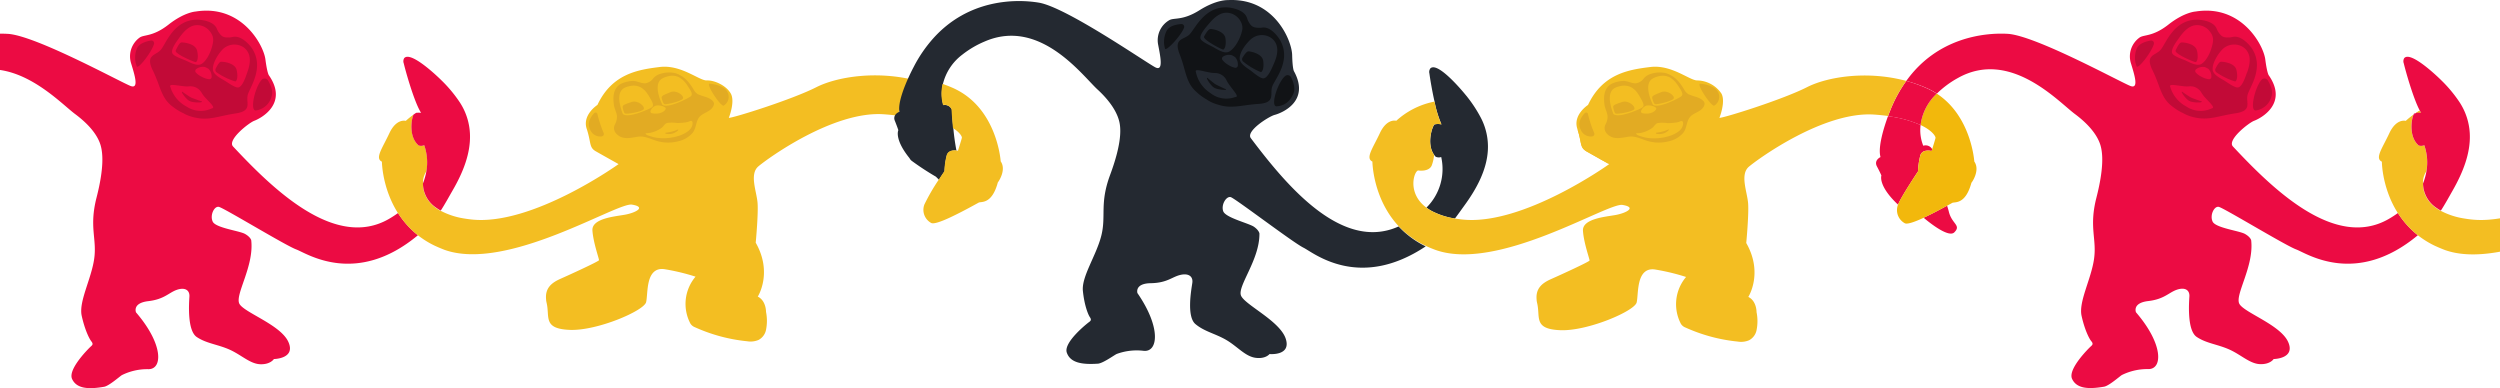
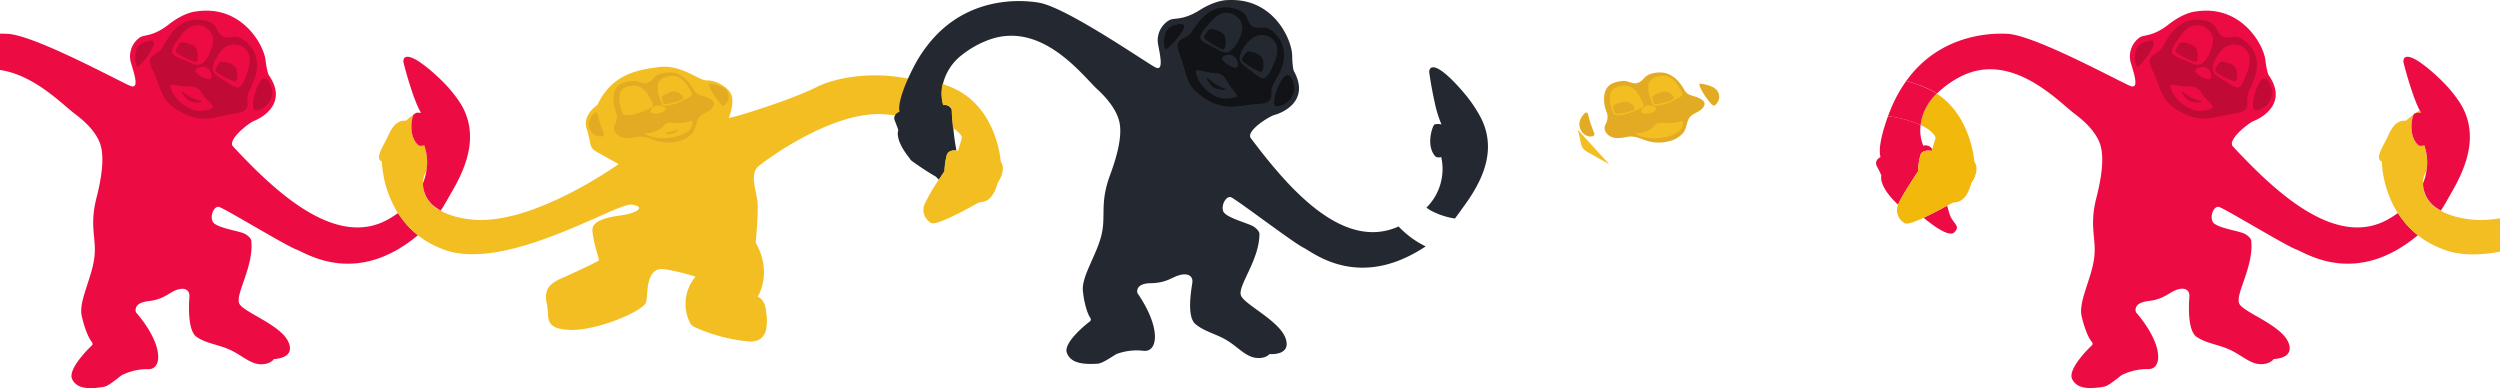
<svg xmlns="http://www.w3.org/2000/svg" width="1920" height="298" fill="none">
  <g clip-path="url(#clip0)">
    <path d="M319.297 179.285a68.623 68.623 0 01-13.604-15.685 81.479 81.479 0 01-7.173 4.639c-41.149 23.551-88.681-22.738-119.548-55.757-4.638-4.974 12.122-18.148 16.306-19.726 5.356-2.008 26.133-13.198 11.381-34.717 0 0-1.339-1.004-2.821-12.409-1.482-11.405-18.554-42.415-53.581-36.773 0 0-8.536.407-20.802 10.019-12.265 9.611-18.984 7.483-22.355 10.09a17.813 17.813 0 00-6.575 19.127c2.917 9.564 6.336 20.204 0 18.028C94.189 63.945 27.553 27.244 5.986 26-9.005 25.14-36.477 27.794-59 47.71v18.816l2.63 1.1a54.731 54.731 0 017.866 4.256 72.64 72.64 0 0116.115-11.955c40.192-22.57 77.18 18.076 90.044 27.64 12.863 9.564 17.908 18.075 19.63 24.053 1.721 5.977 2.725 17.215-3.133 40.096-5.857 22.882.43 31.633-1.84 47.222-2.272 15.589-11.955 32.756-9.564 43.587 2.39 10.831 5.834 17.645 7.364 19.582 1.53 1.936 1.076 2.725-.215 3.849-1.292 1.124-18.028 17.55-14.538 25.105 3.491 7.556 12.649 8.034 24.34 6.025 3.754-.43 11.955-7.77 13.892-8.99a43.977 43.977 0 0120.443-4.566c10.974 0 11.5-19.128-9.564-43.611 0 0-3.085-7.173 9.396-8.632 12.481-1.458 15.757-6.599 22.045-8.727 6.288-2.128 9.851.383 9.564 5.189-.287 4.805-1.841 26.061 5.642 31.082 7.484 5.021 16.307 5.667 25.321 9.731 9.013 4.065 15.636 10.879 23.455 11.166 7.818.287 10.472-3.993 10.472-3.993s17.072-.191 11.046-13.27c-6.025-13.078-33.616-22.283-37.49-29.05-3.873-6.766 11.405-28.859 9.014-48.991 0 0-.55-2.39-4.782-4.781-4.232-2.391-22.475-4.591-24.77-9.421-2.295-4.83 1.052-11.955 4.614-11.381 3.563.574 51.191 29.672 59.607 32.756 7.938 2.917 45.763 28.692 93.367-10.95l-1.674-1.363z" fill="#EC0B43" />
    <path d="M627.205 66.838c-18.65 9.564-63.839 23.695-67.473 23.695 0 0 5.021-12.457 1.506-18.698-3.514-6.24-12.624-10.305-18.434-10.066-5.81.24-19.678-12.337-36.151-10.305-16.474 2.033-36.558 5.093-47.819 29.122 0 0-11.788 7.555-8.249 18.339l.191.55c3.3 10.353 1.578 13.748 6.814 16.736 5.236 2.989 17.478 9.827 17.478 9.827s-66.66 47.819-113.212 42.511c-1.841-.215-3.61-.454-5.308-.741a57.87 57.87 0 01-17.741-5.738l-.382-.215c.004.063.004.127 0 .191-10.544-5.93-13.533-14.131-13.557-20.658v-.526a14.924 14.924 0 012.63-9.277 39.81 39.81 0 00-1.649-20.084 5.687 5.687 0 01-4.28.191c-7.771-6.622-5.571-20.036-3.993-23.646a61.482 61.482 0 00-5.93 4.782s-7.173-2.152-12.648 9.564c-5.475 11.715-11.214 19.127-5.69 21.781 0 0 .143 28.118 20.107 49.565a66.23 66.23 0 005.763 5.475 68.38 68.38 0 0014.871 9.564c2.391 1.1 4.782 2.104 7.173 3.036 47.82 17.335 132.555-36.557 144.103-34.668 11.549 1.888 2.535 6.336-5.379 7.746-7.914 1.411-25.607 2.846-24.962 12.17.646 9.325 5.212 21.83 5.045 22.762-.167.933-21.973 10.927-29.696 14.346-7.005 3.132-11.787 7.292-10.926 15.852 0 .932.263 1.913.478 2.965 2.391 10.592-2.989 19.582 17.86 20.371 20.849.789 56.905-14.681 58.483-21.328.789-3.251.646-9.97 2.056-15.684 1.411-5.715 4.663-10.831 12.338-9.564a165.07 165.07 0 0123.551 5.69 32.345 32.345 0 00-3.945 36.032 7.165 7.165 0 003.562 2.845 128.03 128.03 0 0040.001 10.736c2.953.51 5.99.162 8.751-1.004a11.22 11.22 0 005.762-7.747c.92-4.569.92-9.275 0-13.844 0 0 .143-8.536-6.336-11.692 0 0 11.692-18.171-1.578-41.411 0 0 2.056-21.519 1.434-30.341-.621-8.823-6.479-22.284.622-28.285 7.101-6.002 57.527-42.679 96.26-40.001 3.826.263 7.364.645 10.616 1.076.932-2.534 1.578-4.112 1.578-4.112a104.445 104.445 0 0112.337-22.978c-29.767-7.65-60.132-2.869-76.032 5.093z" fill="#F3BE22" />
    <path d="M1500.93 178.424c5.5-5.499-1.91-6.336-4.21-15.828-.35-1.41-.81-2.965-1.36-4.638-4.37 2.391-11.5 6.24-18.03 9.253 6.77 5.69 19.61 15.278 23.6 11.213zm-26.16-58.961c1.58-5.379 8.71-3.49 8.71-3.49l.43-1.411a5.77 5.77 0 00-6.84-2.63 31.963 31.963 0 01-2.06-15.924 86.707 86.707 0 00-25.03-6.766c-2.77 7.579-8.01 23.622-5.74 31.393 0 0-5.28 2.391-2.75 7.173 2.54 4.782 3.42 6.981 3.42 6.981s-2.87 7.699 12.79 22.404c2.39-6.145 15.35-25.56 15.35-25.56a56.82 56.82 0 011.72-12.17z" fill="#EC0B43" />
    <path d="M1516.26 124.054s-2.2-34.813-28.86-52.17a39.929 39.929 0 00-12.39 24.124c9.09 4.28 11.72 8.87 11.46 10.018-.27 1.148-1.8 6.169-2.56 8.536l-.43 1.41s-7.17-1.889-8.7 3.491a55.61 55.61 0 00-1.75 12.17s-13.05 19.415-15.35 25.559l-.14.359c-.91 2.58-.86 5.398.12 7.948a11.503 11.503 0 005.26 5.967c1.91 1.005 7.84-1.147 14.34-4.16 6.51-3.012 13.65-6.862 18.03-9.253l4.06-2.247c1.92-.933 10.12 1.578 14.71-15.47.19 0 6.96-9.492 2.2-16.282z" fill="#F2B80C" />
    <path d="M1464.04 62.152a104.541 104.541 0 00-12.48 23.025s-.65 1.578-1.58 4.112c8.64.99 17.08 3.271 25.03 6.767a39.929 39.929 0 0112.39-24.125 54.13 54.13 0 00-7.89-4.256 107.131 107.131 0 00-15.47-5.523z" fill="#EC0B43" />
    <path d="M1137.1 90.078a101.628 101.628 0 00-11.72-17.454c-2.84-3.49-21.32-25.44-26.85-20.108a4.615 4.615 0 00-.74 3.945c.48 3.706 1.96 12.792 3.92 21.519a86.531 86.531 0 005.36 17.597 10.88 10.88 0 00-5.36 0c-1.43.813-6.48 14.848-.26 23.408.34.454.72.908 1.12 1.363 1.34.637 2.88.722 4.28.239a41.728 41.728 0 01-.65 20.907 41.74 41.74 0 01-10.7 17.97c1.32.966 2.7 1.845 4.13 2.63a57.952 57.952 0 0017.74 5.738c2.61-3.443 5.05-6.91 7.34-10.09 9.57-13.102 17.08-27.352 17.96-42.248a48 48 0 00-5.57-25.416z" fill="#242931" />
-     <path d="M1388.01 66.838c-18.65 9.564-63.87 23.695-67.5 23.695 0 0 5.02-12.457 1.53-18.698a22.931 22.931 0 00-8-7.262 22.944 22.944 0 00-10.43-2.804c-5.81.24-19.68-12.337-36.18-10.305-16.5 2.033-36.53 5.093-47.82 29.122 0 0-11.79 7.555-8.22 18.339 0 .191 0 .358.16.55 3.33 10.353 1.58 13.748 6.82 16.736 5.24 2.989 17.5 9.827 17.5 9.827s-66.66 47.819-113.21 42.511c-1.87-.215-3.64-.454-5.33-.741a57.778 57.778 0 01-17.74-5.738 36.973 36.973 0 01-4.14-2.63c-14.87-11.07-9.56-27.616-6.38-28.524 0 0 8.15 1.363 10.47-3.754a31.618 31.618 0 001.86-8.201c-6.21-8.56-1.17-22.595.27-23.407 1.75-.448 3.59-.448 5.35 0a86.056 86.056 0 01-5.31-17.55l-1.86.406a60.741 60.741 0 00-27.5 14.346s-7.17-2.152-12.64 9.564c-5.48 11.716-11.22 19.128-5.7 21.782 0 0 .15 28.117 20.11 49.564a67.506 67.506 0 005.76 5.475 69.428 69.428 0 0014.88 9.564c2.27 1.1 4.66 2.104 7.17 3.037 47.72 17.765 132.58-36.247 144.13-34.358 11.54 1.889 2.53 6.336-5.36 7.746-7.89 1.411-25.61 2.846-24.98 12.17.62 9.325 5.21 21.83 5.06 22.762-.14.933-21.97 10.927-29.72 14.346-6.98 3.132-11.78 7.292-10.92 15.852 0 .933.26 1.913.48 2.965 2.39 10.592-2.99 19.582 17.86 20.371 20.85.789 56.9-14.681 58.48-21.328.79-3.251.64-9.97 2.08-15.684 1.43-5.715 4.64-10.831 12.31-9.564a164.991 164.991 0 0123.55 5.69 32.326 32.326 0 00-7.49 17.412c-.7 6.422.53 12.907 3.55 18.62a7.16 7.16 0 003.58 2.845 128.12 128.12 0 0040.01 10.736c2.94.509 5.97.16 8.72-1.004a11.23 11.23 0 003.76-3.222c1-1.34 1.68-2.886 2-4.525.93-4.569.93-9.275 0-13.844 0 0 .15-8.535-6.33-11.692 0 0 11.71-18.171-1.58-41.411 0 0 2.06-21.519 1.44-30.341-.63-8.823-6.48-22.284.62-28.285 7.1-6.001 57.55-42.679 96.26-40 3.82.262 7.36.645 10.61 1.075.94-2.534 1.58-4.112 1.58-4.112a104.36 104.36 0 0112.41-22.81c-29.84-8.058-60.18-3.276-76.03 4.686z" fill="#F3BE22" />
    <path d="M1854 87.257c-.23.217-.4.489-.5.789.62-.454 1.27-.885 1.92-1.315-.51.068-.99.248-1.42.526z" fill="#EC0B43" />
    <path d="M1859.31 86.683c-.33-.502-.67-1.1-1-1.722a75.48 75.48 0 00-2.89 1.77c1.29-.178 2.6-.194 3.89-.048z" fill="#F3BE22" />
    <path d="M1841.6 163.6a81.888 81.888 0 01-7.18 4.639c-41.15 23.551-88.68-22.738-119.54-55.757-4.64-4.974 12.12-18.148 16.3-19.726 5.36-2.008 26.13-13.198 11.38-34.717 0 0-1.34-1.004-2.82-12.409-1.48-11.405-18.58-42.415-53.58-36.773 0 0-8.56.407-20.8 10.019-12.24 9.611-18.99 7.483-22.36 10.09a17.826 17.826 0 00-6.28 8.535 17.884 17.884 0 00-.32 10.592c2.92 9.564 6.36 20.204 0 18.028-6.36-2.176-72.99-38.901-94.53-40.144-18.06-1.028-54.14 2.988-77.83 36.175 5.33 1.42 10.54 3.251 15.59 5.475a54.12 54.12 0 017.89 4.256 73.479 73.479 0 0116.11-11.955c40.08-22.57 77.06 18.076 89.9 27.64 12.84 9.564 17.91 18.123 19.66 24.101 1.74 5.977 2.72 17.215-3.13 40.096-5.86 22.881.4 31.632-1.85 47.221-2.24 15.589-11.95 32.757-9.56 43.588 2.39 10.831 5.91 17.645 7.46 19.462 1.55 1.817 1.08 2.726-.21 3.849-1.3 1.124-18.06 17.55-14.54 25.105 3.51 7.556 12.62 8.034 24.34 6.026 3.75-.431 11.95-7.771 13.87-8.99a44.156 44.156 0 0120.44-4.567c11 0 11.5-19.128-9.57-43.611 0 0-3.08-7.173 9.38-8.631 12.45-1.459 15.75-6.6 22.07-8.727 6.31-2.128 9.85.382 9.56 5.188-.29 4.806-1.87 26.061 5.62 31.082 7.48 5.021 16.16 5.643 25.2 9.732 9.04 4.088 15.64 10.878 23.45 11.165 7.82.287 10.45-3.921 10.45-3.921s17.07-.191 11.05-13.27c-6.03-13.078-33.52-22.283-37.35-29.05-3.82-6.766 11.41-28.859 9.02-48.991 0 0-.55-2.39-4.79-4.781-4.23-2.391-22.47-4.591-24.79-9.421-2.32-4.83 1.08-11.955 4.61-11.381 3.54.574 51.22 29.672 59.64 32.756 7.93 2.917 45.76 28.692 93.36-10.95-.62-.478-1.22-.957-1.79-1.459a68.658 68.658 0 01-13.53-15.589z" fill="#EC0B43" />
    <path d="M1235.92 126.134s-12.17-6.695-17.5-9.827c-5.33-3.132-3.49-6.479-6.82-16.737" fill="#F3BE22" />
    <path d="M1079.89 179.405a66.333 66.333 0 01-5.77-5.476l-.45.191c-43.4 19.128-85.813-31.895-113.022-67.998-4.112-5.428 13.939-16.737 18.291-17.885 5.523-1.434 27.351-10.4 14.943-33.33 0 0-1.219-1.147-1.506-12.648-.287-11.5-14.011-44.113-49.421-42.176 0 0-8.56-.502-21.734 7.77-13.174 8.273-19.677 5.476-23.312 7.7a17.79 17.79 0 00-8.535 18.338c1.888 9.803 4.184 20.777-1.818 17.956-6.001-2.821-68.5-46.337-89.804-49.828-17.836-2.94-54.179-2.75-81.292 27.76a104.39 104.39 0 00-14.681 21.518s-.813 1.506-2.008 3.921c-.479.98-1.028 2.128-1.602 3.371-3.658 7.915-8.656 20.371-7.412 27.233a7.551 7.551 0 00-2.893 2.033 4.616 4.616 0 00-.598 4.949c2.008 5.045 2.654 7.173 2.654 7.173s-3.347 6.718 8.607 21.519a5.967 5.967 0 001.77 2.104 209.657 209.657 0 0018.482 12.098l2.391 2.391a200.587 200.587 0 014.303-6.528c.119-4.108.696-8.19 1.722-12.17 1.148-3.897 5.212-3.969 7.364-3.729-1.148-5.906-1.937-11.955-2.391-17.191-.837-8.273-1.1-14.346-1.1-14.346a5.783 5.783 0 00-6.527-3.347 32.142 32.142 0 01-.383-16.044v-.215a40.08 40.08 0 0114.8-22.475 73.799 73.799 0 0117.287-10.185c42.344-18.363 74.861 26.013 86.648 36.868 11.788 10.855 15.9 19.893 17 26.014 1.1 6.121.909 17.43-7.316 39.57s-2.917 31.489-6.791 46.767c-3.873 15.278-15.23 31.322-14.13 42.32 1.1 10.999 3.993 18.171 5.356 20.156 1.362 1.984.765 2.821-.622 3.802-1.387.98-19.773 15.541-17.095 23.431 2.677 7.89 11.739 9.301 23.574 8.536 3.802 0 12.649-6.48 14.753-7.484a44.52 44.52 0 0120.825-2.391c10.927 1.028 13.437-17.765-4.902-44.352 0 0-2.39-7.412 10.258-7.604 12.648-.191 16.354-4.925 22.833-6.383 6.48-1.459 9.755 1.41 9.062 6.192-.693 4.782-4.591 25.727 2.391 31.585 6.982 5.858 15.469 7.34 23.91 12.337 8.44 4.997 14.345 12.457 22.164 13.557 7.818 1.1 10.831-2.869 10.831-2.869s17 1.602 12.385-11.955-31.082-25.679-34.239-32.828c-3.156-7.149 14.346-27.496 14.107-47.819 0 0-.287-2.391-4.16-5.117-3.874-2.725-21.854-6.934-23.647-11.955-1.793-5.021 2.391-11.811 5.786-10.831 3.396.981 47.82 34.884 55.854 38.83 7.58 3.729 42.46 33.21 93.87-1.029a69.232 69.232 0 01-15.06-9.802z" fill="#242931" />
    <path d="M1303.01 74.513a47.796 47.796 0 01-6.31-2.152 10.075 10.075 0 01-3.47-3.92 34.622 34.622 0 00-3.28-4.783 21.081 21.081 0 00-10.59-7.483 21.988 21.988 0 00-11.33.502c-2.11.59-4.01 1.767-5.48 3.395a9.537 9.537 0 01-5.93 3.897c-3.27.287-6.24-1.745-9.56-1.817-2.5.068-4.97.536-7.32 1.387-1.82.55-3.47 1.573-4.78 2.965-3.44 3.801-3.37 9.563-2.63 14.345.41 2.654 1.75 5.021 2.2 7.627.13.84.13 1.695 0 2.535-.2 1.593-.71 3.134-1.48 4.543-1.77 3.323-.22 7.173 4.04 9.372 4.26 2.2 9.83.574 14.08 0 5.55-.598 10.07 2.391 15.28 3.634a30.232 30.232 0 0014.97 0 20.528 20.528 0 0011.28-6.503c2.59-3.252 2.4-7.364 4.33-10.903 2.58-4.782 9.73-4.782 11.79-10.09 1.58-3.49-3.37-5.594-5.81-6.55z" fill="#E2AB23" />
    <path d="M1256.58 102.463a.751.751 0 01.45-.143c1.16.017 2.33-.087 3.47-.311 3.09-.683 6-2.002 8.56-3.873 1.41-1.124 2.15-2.989 3.94-3.587a25.95 25.95 0 017.58 0c1.98.024 3.97-.095 5.93-.358 1.31-.13 2.6-.443 3.83-.933.4-.25.88-.36 1.36-.31.21.076.41.206.56.378.15.171.25.378.3.602a5.732 5.732 0 01-.36 3.036 8.152 8.152 0 01-2.39 3.443 22.683 22.683 0 01-7.99 4.113 38.428 38.428 0 01-17.04 1.315c-1.48-.26-2.93-.627-4.35-1.1-.92-.27-1.83-.597-2.71-.981-.45-.263-1.45-.98-1.14-1.291z" fill="#F3BE22" />
-     <path d="M1271.97 102.655c1.69.427 3.46.409 5.13-.052a10.038 10.038 0 004.44-2.578.276.276 0 00.13-.196.28.28 0 00-.04-.235.292.292 0 00-.19-.137.325.325 0 00-.24.042 29.905 29.905 0 01-9.2 2.391.398.398 0 00-.28.374.39.39 0 00.06.236c.05.07.12.124.19.155z" fill="#E2AB23" />
    <path d="M1239.1 87.568s-7.34-16.737 1.79-20.395c9.14-3.658 14.47.239 17.89 6.049 3.42 5.81 4.52 8.105 2.39 9.444-2.13 1.34-18.27 8.464-22.07 4.902z" fill="#F3BE22" />
    <path d="M1238.95 82.57s.63 3.898 1.82 4.615c1.2.718 13.1-1.339 14.35-3.323 1.24-1.985-4.43-7.173-9.33-5.523-4.9 1.65-7.29 2.271-6.84 4.232z" fill="#E2AB23" />
    <path d="M1269.37 80.395s-8.37-16.33.52-20.443c8.9-4.112 14.35-.67 18.25 4.925 3.9 5.595 4.97 7.819 2.82 9.301-2.15 1.483-17.57 9.564-21.59 6.217z" fill="#F3BE22" />
    <path d="M1268.91 75.445s.86 3.85 2.08 4.496c1.22.645 13.03-2.152 14.35-4.209 1.31-2.056-4.78-6.91-9.56-4.949-4.79 1.96-7.44 2.702-6.87 4.662z" fill="#E2AB23" />
    <path d="M1261.45 86.97c-.21-.04-.42-.129-.59-.261a1.404 1.404 0 01-.42-.502 1.41 1.41 0 01-.15-.636c.01-.22.06-.437.16-.633a6.865 6.865 0 013.87-3.778c3.09-.741 7.18.741 7.68 1.937.5 1.195-3.28 5.331-10.55 3.873z" fill="#F3BE22" />
    <path d="M1219.56 87.568a1.417 1.417 0 00-.97-1.071 1.47 1.47 0 00-.76-.027c-.24.058-.47.181-.66.357-2.58 2.654-5.81 7.364-3.27 12.6a8.291 8.291 0 003.55 4.231 8.31 8.31 0 005.41 1.077c.29-.038.56-.14.8-.299.23-.158.43-.368.58-.614.14-.247.23-.523.25-.808.03-.285-.02-.571-.12-.837a89.358 89.358 0 01-4.81-14.61zm86.17-23.336s10.79.933 13.51 6.097a7.925 7.925 0 01-2.72 10.807c-2.25.885-13.99-16.784-10.79-16.904z" fill="#E2AB23" />
    <path d="M909.338 21.314a2.135 2.135 0 00-1.113-2.685 2.127 2.127 0 00-1.039-.184c-3.443.287-9.803 1.41-11.501 5.834a18.576 18.576 0 00-.956 13.055c.67 2.534 12.218-9.78 14.609-16.02zm77.467 37.252a2.987 2.987 0 013.897-.231c.378.288.681.662.885 1.091 1.434 2.87 3.586 8.345 1.745 12.505-2.606 5.93-6.623 9.253-12.791 9.731-5.141.383.526-18.004 6.264-23.097zm-47.509-20.515c1.172 0 2.654-3.06 1.841-8.631s-9.683-7.173-11.452-7.173c-1.77 0-3.945 4.017-4.782 5.475a1.266 1.266 0 000 1.387c2.032 3.06 13.341 8.87 14.393 8.942zm19.391 1.387c-1.267 0-3.324 3.013-4.4 4.782a2.392 2.392 0 00.335 2.94 52.074 52.074 0 0013.676 8.202c1.172 0 2.63-3.06 1.841-8.656-.789-5.594-9.707-7.268-11.452-7.268z" fill="#111316" />
    <path d="M983.051 30.735s-6.097-10.473-13.485-9.564a15.662 15.662 0 01-6.336-.263 5.971 5.971 0 01-2.558-1.602 14.652 14.652 0 01-2.965-5.523c-2.391-7.173-14.465-8.058-14.465-8.058-18.052-1.386-25.392 16.426-29.696 20.73-4.304 4.304-12.529 2.654-7.555 15.23 4.973 12.577 4.519 21.639 12.863 28.907a40.443 40.443 0 007.699 5.715 29.861 29.861 0 008.942 4.088c10.52 3.395 17.621.287 31.082-.598 13.462-.884 8.464-7.627 10.497-13.365 2.032-5.739 14.991-19.965 5.977-35.697zM928.466 18.23c3.132-3.706 7.173-7.818 12.361-8.416a12.363 12.363 0 0111.955 6.623 9.564 9.564 0 011.195 6.862c-1.267 6.12-5.595 14.107-10.209 16.45-3.467 1.745-8.703-1.722-11.573-3.348-2.271-1.315-9.181-4.184-10.113-6.55-1.267-3.157 4.447-9.23 6.384-11.62zm20.681 56.188c-.4.075-.792.187-1.171.334a19.68 19.68 0 01-17.908-2.917c-.311-.239-.622-.478-.957-.693a25.06 25.06 0 01-10.568-15.374 1.884 1.884 0 00-.143-.526c-.861-2.654 4.495-.741 10.879.478a24.33 24.33 0 003.921.359 9.828 9.828 0 018.703 5.427 21.271 21.271 0 001.984 3.324c3.706 5.236 7.675 9.181 5.213 9.66l.047-.072zm1.531-24.197a1.844 1.844 0 01-1.374 1.788 1.842 1.842 0 01-.802.03 14.848 14.848 0 01-4.997-2.08l-.502-.312a14.694 14.694 0 01-4.137-3.586c-.16-.219-.27-.47-.321-.736a1.834 1.834 0 011.015-2.014 8.295 8.295 0 016.527-.884c.384.166.752.366 1.1.597l.574.335c.325.163.63.363.908.598a8.291 8.291 0 011.961 6.336l.048-.072zm27.424-.765c-1.219 2.702-4.304 10.496-7.771 10.735-2.558.168-8.105-4.782-10.257-6.336-2.726-1.888-8.081-5.116-8.01-9.013 0-4.352 3.898-10.21 8.082-14.203a12.791 12.791 0 0114.202-2.582 10.905 10.905 0 016.025 6.623c1.602 4.925-.311 10.425-2.319 14.848l.048-.072z" fill="#111316" />
    <path d="M940.946 68.273c-.526-.144-3.395-1.53-6.575-3.084a10.338 10.338 0 01-1.889-1.172c-2.63-2.08-4.471-3.515-4.782-3.945-.311-.43-1.339-.622-.358 1.147a21.96 21.96 0 003.514 4.83 7.392 7.392 0 003.204 2.009c1.994.604 4.062.934 6.145.98 1.889.167 1.698-.598.741-.765z" fill="#111316" />
    <path d="M1654.17 33.819c.1-.345.1-.708.02-1.057a2.095 2.095 0 00-1.36-1.527c-.34-.12-.7-.152-1.05-.094-3.4.574-9.57 2.2-10.98 6.767a18.353 18.353 0 00.12 13.054c1.01 2.487 11.41-10.735 13.25-17.143zm82.73 27.448c.31-.346.7-.614 1.14-.782a2.966 2.966 0 012.67.268c.4.251.73.591.97.992 1.67 2.75 4.28 8.01 2.8 12.338-.71 2.77-2.23 5.27-4.35 7.18a14.491 14.491 0 01-7.61 3.555c-5.07.67-.69-18.123 4.38-23.55zm-50.74-13.58c1.17 0 2.39-3.276 1.12-8.775-1.26-5.5-10.28-6.456-11.95-6.312-1.68.143-3.61 4.327-4.35 5.858-.11.217-.15.46-.13.702.03.24.12.47.27.66 2.22 2.989 13.96 7.867 15.04 7.867zm19.37-.24c-1.25 0-3.04 3.3-3.97 5.141a2.34 2.34 0 00-.22 1.559c.1.53.38 1.008.79 1.358a51.544 51.544 0 0014.35 7.03c1.17 0 2.39-3.276 1.12-8.775-1.27-5.5-10.26-6.456-12.07-6.313z" fill="#C20A37" />
    <path d="M1729.15 36.76s-6.93-9.922-14.35-8.416c-2.07.507-4.23.588-6.33.239-1-.212-1.93-.691-2.68-1.387a14.522 14.522 0 01-3.42-5.236c-2.96-6.862-15.06-6.862-15.06-6.862-18.13.12-23.91 18.458-27.9 23.096-4 4.639-12.27 3.706-6.27 15.805 6 12.098 6.29 21.208 15.21 27.759a38.885 38.885 0 008.13 5.045 29.684 29.684 0 009.2 3.419c10.79 2.39 17.6-1.172 31.08-3.18 13.49-2.009 7.82-8.297 9.38-14.179 1.55-5.881 13.29-21.16 3.01-36.103zm-55.47-7.89c2.82-3.945 6.62-8.392 11.62-9.397 2.41-.408 4.88-.092 7.11.909 2.22 1 4.1 2.64 5.39 4.71a9.288 9.288 0 011.75 6.743c-.74 6.192-4.38 14.513-8.8 17.215-3.32 2.032-8.82-.98-11.81-2.392-2.39-1.1-9.56-3.395-10.62-5.666-1.53-3.132 3.73-9.707 5.36-12.122zm25.22 54.298a9.24 9.24 0 00-1.12.43 19.679 19.679 0 01-18.08-1.41c-.33-.224-.67-.432-1.02-.621a24.982 24.982 0 01-11.79-14.346 4.465 4.465 0 00-.19-.502c-1.08-2.583 4.4-1.1 10.88-.43a19.8 19.8 0 003.94 0 9.832 9.832 0 019.11 4.781c.67 1.11 1.42 2.165 2.25 3.156 4.18 4.663 8.44 8.273 6.02 8.942zm-.55-24.292c.03.27-.01.541-.1.795-.1.253-.25.482-.44.67a1.83 1.83 0 01-1.49.496 15.374 15.374 0 01-5.12-1.626c-.17-.114-.35-.21-.54-.287-1.59-.8-3.03-1.867-4.26-3.156a1.902 1.902 0 01-.39-.707 1.83 1.83 0 01-.04-.806c.04-.27.15-.524.31-.746.15-.223.36-.406.6-.538a8.24 8.24 0 016.43-1.435c.39.145.78.321 1.15.526l.59.287c.34.124.67.293.96.502a8.325 8.325 0 011.78 2.776c.4 1.035.6 2.14.56 3.25zm27.26-3.036c-.98 2.797-3.42 10.807-6.86 11.333-2.51.382-8.47-4.136-10.74-5.451-2.87-1.674-8.48-4.448-8.7-8.321-.26-4.352 3.04-10.496 6.86-14.824a12.842 12.842 0 0114.06-3.61 10.96 10.96 0 016.55 6.12c2.03 4.615.58 10.258-1.07 14.824l-.1-.071z" fill="#C20A37" />
    <path d="M1690.3 77.645c-.55 0-3.54-1.22-6.82-2.39a11.69 11.69 0 01-1.98-1.029c-2.8-1.865-4.79-3.132-5.17-3.515-.38-.382-1.38-.526-.26 1.148a22.167 22.167 0 003.85 4.615c.94.861 2.1 1.456 3.35 1.721 2.04.446 4.13.607 6.21.478 2.03-.19 1.7-.837.82-1.028z" fill="#C20A37" />
    <path d="M768.534 123.91s-2.2-34.788-28.955-52.17a58.367 58.367 0 00-7.866-4.256 126.802 126.802 0 00-7.842-3.085v.216a32.13 32.13 0 00.382 16.043 5.787 5.787 0 016.528 3.347s.263 6.145 1.099 14.346c5.38 3.419 7.03 6.551 6.839 7.484-.359 1.506-1.818 6.168-2.559 8.535-.263.861-.454 1.411-.454 1.411a9.96 9.96 0 00-1.339-.239c-2.152-.239-6.216-.167-7.364 3.73a55.149 55.149 0 00-1.722 12.17s-1.865 2.749-4.303 6.527a154.966 154.966 0 00-11.07 19.128 2.092 2.092 0 00-.12.358 11.476 11.476 0 005.404 13.796c1.888 1.005 7.842-1.147 14.345-4.184 6.504-3.036 13.677-6.838 18.052-9.253l4.065-2.223c1.888-.957 10.113 1.578 14.68-15.494.048.072 6.934-9.372 2.2-16.187z" fill="#F3BE22" />
    <path d="M1855.42 86.731c-.65.43-1.3.86-1.92 1.315.7-.502 1.37-.98 2.06-1.41l-.14.095z" fill="#EC0B43" />
    <path d="M1859.31 86.683c-.33-.502-.67-1.076-1-1.697-.93.526-1.87 1.123-2.8 1.745 1.26-.165 2.54-.181 3.8-.048zm303.85-19.845c-18.65 9.564-63.84 23.695-67.5 23.695 0 0 5.02-12.457 1.53-18.698-3.49-6.24-12.63-10.305-18.44-10.066-5.81.24-19.67-12.337-36.1-10.305-16.42 2.033-36.6 5.021-47.82 29.122 0 0-11.79 7.555-8.25 18.339l.19.55c3.3 10.353 1.56 13.748 6.82 16.736 5.26 2.989 17.48 9.827 17.48 9.827s-66.66 47.819-113.22 42.511a97.754 97.754 0 01-5.3-.741 57.564 57.564 0 01-17.74-5.738l-.39-.215v.191c-10.54-5.93-13.55-14.131-13.58-20.658v-.526c-.17-3.298.75-6.561 2.63-9.277a39.754 39.754 0 00-1.65-20.084 5.684 5.684 0 01-4.28.191c-7.77-6.622-5.57-20.036-3.99-23.646a58.402 58.402 0 00-5.93 4.782s-7.17-2.152-12.65 9.564c-5.47 11.715-11.24 19.127-5.69 21.781 0 0 0 28.118 20.11 49.565a62.886 62.886 0 005.74 5.475 69.61 69.61 0 0014.87 9.564c2.39 1.1 4.78 2.104 7.17 3.036 47.63 17.694 132.51-36.318 143.96-34.429 11.45 1.889 2.54 6.336-5.38 7.746-7.91 1.411-25.6 2.846-24.96 12.17.65 9.325 5.21 21.83 5.05 22.762-.17.933-21.98 10.927-29.72 14.346-6.99 3.132-11.79 7.292-10.91 15.852.1.997.26 1.987.48 2.965 2.39 10.592-3.01 19.582 17.86 20.371 20.88.789 56.91-14.681 58.49-21.328.76-3.251.64-9.97 2.05-15.684 1.41-5.715 4.66-10.831 12.34-9.564a164.991 164.991 0 0123.55 5.69 32.412 32.412 0 00-7.5 17.409c-.7 6.421.52 12.906 3.53 18.623a7.298 7.298 0 003.59 2.845 127.946 127.946 0 0040 10.903c2.94.512 5.97.163 8.72-1.004a11.153 11.153 0 005.79-7.747 34.69 34.69 0 000-13.843s.17-8.536-6.31-11.692c0 0 11.69-18.171-1.58-41.412 0 0 2.06-21.518 1.41-30.341-.64-8.822-6.48-22.284.65-28.285 7.12-6.001 57.52-42.678 96.26-40 3.82.263 7.34.645 10.61 1.075.94-2.534 1.58-4.112 1.58-4.112a104.458 104.458 0 0112.34-22.977c-29.72-8.058-60.13-3.276-75.91 4.686z" fill="#F3BE22" />
    <path d="M1860.72 141.484c0 6.527 3.04 14.728 13.58 20.658v-.192a35.395 35.395 0 01-3.77-2.39 22.907 22.907 0 01-7.05-7.876 23.04 23.04 0 01-2.76-10.2z" fill="#F3BE22" />
    <path d="M1896.8 102.774a48.141 48.141 0 00-8.2-24.77 103.3 103.3 0 00-13.48-16.139c-3.18-3.18-23.91-23.049-28.7-17.167a4.525 4.525 0 00-.61 1.96c-.06.692.05 1.388.3 2.033 1.46 6.145 7.37 27.161 12.32 36.27.33.622.67 1.196 1 1.698a16.208 16.208 0 00-3.8 0c-.69.43-1.36.909-2.06 1.41-1.57 3.611-3.77 17.024 4 23.647 1.39.497 2.93.428 4.28-.191a39.865 39.865 0 011.65 20.084 46.43 46.43 0 01-2.61 9.253v.454c.13 3.575 1.09 7.07 2.82 10.205a22.85 22.85 0 007.1 7.847c1.21.876 2.47 1.674 3.78 2.391 3.23-4.973 6.29-10.616 8.97-15.302 7.89-13.82 13.94-28.763 13.24-43.683z" fill="#EC0B43" />
    <path d="M118.266 33.819a2.105 2.105 0 00-2.391-2.678c-3.396.574-9.564 2.2-10.975 6.767a18.434 18.434 0 00.144 13.054c.932 2.487 11.381-10.735 13.222-17.143zm82.751 27.448a3.012 3.012 0 014.782.479c1.649 2.75 4.256 8.01 2.773 12.337a14.462 14.462 0 01-11.955 10.735c-5.045.67-.813-18.123 4.4-23.55zm-50.761-13.58c1.172 0 2.391-3.276 1.124-8.775-1.267-5.5-10.257-6.336-11.931-6.336-1.673 0-3.586 4.328-4.327 5.858a1.292 1.292 0 000 1.363c2.343 3.012 14.082 7.89 15.134 7.89zm19.416-.24c-1.244 0-3.037 3.3-3.969 5.141a2.39 2.39 0 00.573 2.917 51.847 51.847 0 0014.346 7.03c1.172 0 2.391-3.276 1.124-8.775-1.267-5.5-10.305-6.456-12.074-6.313z" fill="#C20A37" />
    <path d="M193.27 36.76s-6.958-9.922-14.346-8.416c-2.074.507-4.23.588-6.336.239a5.763 5.763 0 01-2.678-1.387 14.798 14.798 0 01-3.419-5.236c-2.941-6.862-15.063-6.862-15.063-6.862-18.123.12-23.91 18.458-27.879 23.096-3.969 4.639-12.193 3.706-6.192 15.9 6.001 12.194 6.288 21.208 15.206 27.76a39.19 39.19 0 008.154 5.044 30.092 30.092 0 009.229 3.42c10.759 2.39 17.573-1.172 30.939-3.18 13.365-2.009 7.818-8.297 9.372-14.179 1.554-5.882 13.27-21.256 3.013-36.199zm-55.494-7.89c2.821-3.945 6.623-8.392 11.644-9.397a12.29 12.29 0 0112.48 5.62 9.417 9.417 0 011.77 6.742c-.765 6.192-4.4 14.513-8.823 17.215-3.323 2.032-8.799-.98-11.811-2.392-2.391-1.1-9.564-3.395-10.616-5.666-1.53-3.132 3.658-9.707 5.356-12.122zM163 83.168c-.382.123-.757.267-1.124.43a19.65 19.65 0 01-18.075-1.41 9.089 9.089 0 00-1.028-.621 25.01 25.01 0 01-11.788-14.346 4.285 4.285 0 00-.191-.502c-1.076-2.583 4.423-1.1 10.903-.43a19.61 19.61 0 003.921 0 9.828 9.828 0 019.11 4.781 24.493 24.493 0 002.247 3.156c4.184 4.663 8.464 8.273 6.025 8.942zm-.454-24.292a1.822 1.822 0 01-1.234 1.88 1.82 1.82 0 01-.798.08 15.351 15.351 0 01-5.117-1.625 3.02 3.02 0 00-.55-.287 15.468 15.468 0 01-4.423-3.228 1.847 1.847 0 01-.42-1.51 1.848 1.848 0 01.898-1.287 8.273 8.273 0 016.432-1.435c.395.146.779.322 1.147.526l.598.287c.34.125.661.294.956.502a8.316 8.316 0 012.511 6.097zm27.257-3.036c-.98 2.797-3.419 10.807-6.862 11.333-2.391.382-8.464-4.136-10.736-5.451-2.845-1.674-8.464-4.448-8.703-8.321-.263-4.352 3.037-10.496 6.862-14.824a12.847 12.847 0 0113.964-3.61 11.002 11.002 0 016.551 6.12c2.032 4.615.574 10.258-1.076 14.824v-.071z" fill="#C20A37" />
    <path d="M154.393 77.645c-.55 0-3.539-1.22-6.814-2.39a11.925 11.925 0 01-1.985-1.029c-2.797-1.865-4.782-3.132-5.141-3.515-.358-.382-1.386-.526-.286 1.148a22.224 22.224 0 003.849 4.615 7.174 7.174 0 003.371 1.721c2.04.446 4.132.607 6.217.478 2.008-.19 1.745-.837.789-1.028z" fill="#C20A37" />
    <path d="M360.923 102.774a47.814 47.814 0 00-8.201-24.77 103.708 103.708 0 00-13.509-16.139c-3.18-3.18-23.909-23.049-28.811-17.167a4.623 4.623 0 00-.31 3.993c1.458 6.145 7.364 27.161 12.313 36.27.335.622.669 1.196.98 1.698a16.206 16.206 0 00-3.801 0c-.67.43-1.363.909-2.057 1.41-1.578 3.611-3.777 17.024 3.993 23.647a5.686 5.686 0 004.28-.191 39.81 39.81 0 011.65 20.084 47.818 47.818 0 01-2.63 9.253v.454a22.788 22.788 0 009.922 18.052c1.2.876 2.453 1.675 3.754 2.391 3.228-4.973 6.288-10.616 8.99-15.302 8.058-13.82 14.107-28.763 13.437-43.683z" fill="#EC0B43" />
    <path d="M542.254 74.513a47.555 47.555 0 01-6.289-2.152 10.044 10.044 0 01-3.467-3.92 37.536 37.536 0 00-3.323-4.783 21.133 21.133 0 00-10.592-7.483 21.996 21.996 0 00-11.333.502 11.548 11.548 0 00-5.475 3.395 9.566 9.566 0 01-5.954 3.897c-3.251.287-6.216-1.745-9.564-1.817a23.194 23.194 0 00-7.316 1.387 10.856 10.856 0 00-4.782 2.965c-3.443 3.801-3.371 9.563-2.63 14.345.407 2.654 1.745 5.021 2.2 7.627.131.84.131 1.695 0 2.535a12.363 12.363 0 01-1.459 4.543c-1.769 3.323-.239 7.173 4.041 9.372 4.28 2.2 9.803.574 14.059 0 5.571-.598 10.09 2.391 15.278 3.634a30.315 30.315 0 0014.991 0 20.586 20.586 0 0011.286-6.503c2.582-3.252 2.391-7.364 4.327-10.903 2.559-4.782 9.732-4.782 11.764-10.09 1.65-3.49-3.3-5.594-5.762-6.55z" fill="#E2AB23" />
    <path d="M495.845 102.463a.77.77 0 01.454-.143 16.71 16.71 0 003.467-.406 22.98 22.98 0 008.56-3.874c1.387-1.124 2.152-2.989 3.945-3.586a25.937 25.937 0 017.579 0 40.908 40.908 0 005.93-.359c1.312-.132 2.6-.445 3.825-.932.408-.251.887-.36 1.363-.311a1.337 1.337 0 01.861.98 5.761 5.761 0 01-.359 3.037 8.15 8.15 0 01-2.51 3.443 22.88 22.88 0 01-7.986 4.112 38.462 38.462 0 01-17.047 1.315 30.474 30.474 0 01-4.352-1.1 21.469 21.469 0 01-2.702-.98c-.358-.167-1.339-.885-1.028-1.196z" fill="#F3BE22" />
    <path d="M511.243 102.655a10.042 10.042 0 009.564-2.63.313.313 0 00-.335-.526 29.899 29.899 0 01-9.205 2.391.405.405 0 00-.215.61.41.41 0 00.191.155z" fill="#E2AB23" />
    <path d="M478.368 87.568s-7.341-16.737 1.793-20.395c9.133-3.658 14.346.239 17.884 6.049 3.539 5.81 4.519 8.105 2.248 9.444-2.272 1.34-18.124 8.464-21.925 4.902z" fill="#F3BE22" />
-     <path d="M478.224 82.57s.622 3.898 1.818 4.615c1.195.718 13.102-1.339 14.345-3.323 1.244-1.985-4.423-7.173-9.324-5.523-4.902 1.65-7.293 2.271-6.839 4.232z" fill="#E2AB23" />
    <path d="M508.638 80.395s-8.369-16.33.526-20.443c8.894-4.112 14.345-.67 18.219 4.925 3.873 5.595 4.997 7.819 2.845 9.301-2.152 1.483-17.598 9.564-21.59 6.217z" fill="#F3BE22" />
    <path d="M508.183 75.445s.86 3.85 2.08 4.496c1.219.645 13.007-2.152 14.226-4.209 1.219-2.056-4.782-6.91-9.564-4.949-4.782 1.96-7.268 2.702-6.742 4.662z" fill="#E2AB23" />
    <path d="M500.699 86.97a1.433 1.433 0 01-1.004-2.032 6.944 6.944 0 013.897-3.778c3.084-.741 7.173.741 7.675 1.937.502 1.195-3.276 5.331-10.568 3.873z" fill="#F3BE22" />
    <path d="M458.81 87.568a1.442 1.442 0 00-.979-1.071 1.434 1.434 0 00-1.412.33c-2.559 2.654-5.81 7.364-3.252 12.6a8.299 8.299 0 008.966 5.308 1.887 1.887 0 001.506-2.558 89.476 89.476 0 01-4.829-14.61zm86.193-23.336s10.783.933 13.509 6.097a7.936 7.936 0 01-2.726 10.807c-2.247.885-13.987-16.784-10.783-16.904z" fill="#E2AB23" />
  </g>
  <defs>
    <clipPath id="clip0">
      <path fill="#fff" d="M0 0h1920v298H0z" />
    </clipPath>
  </defs>
</svg>